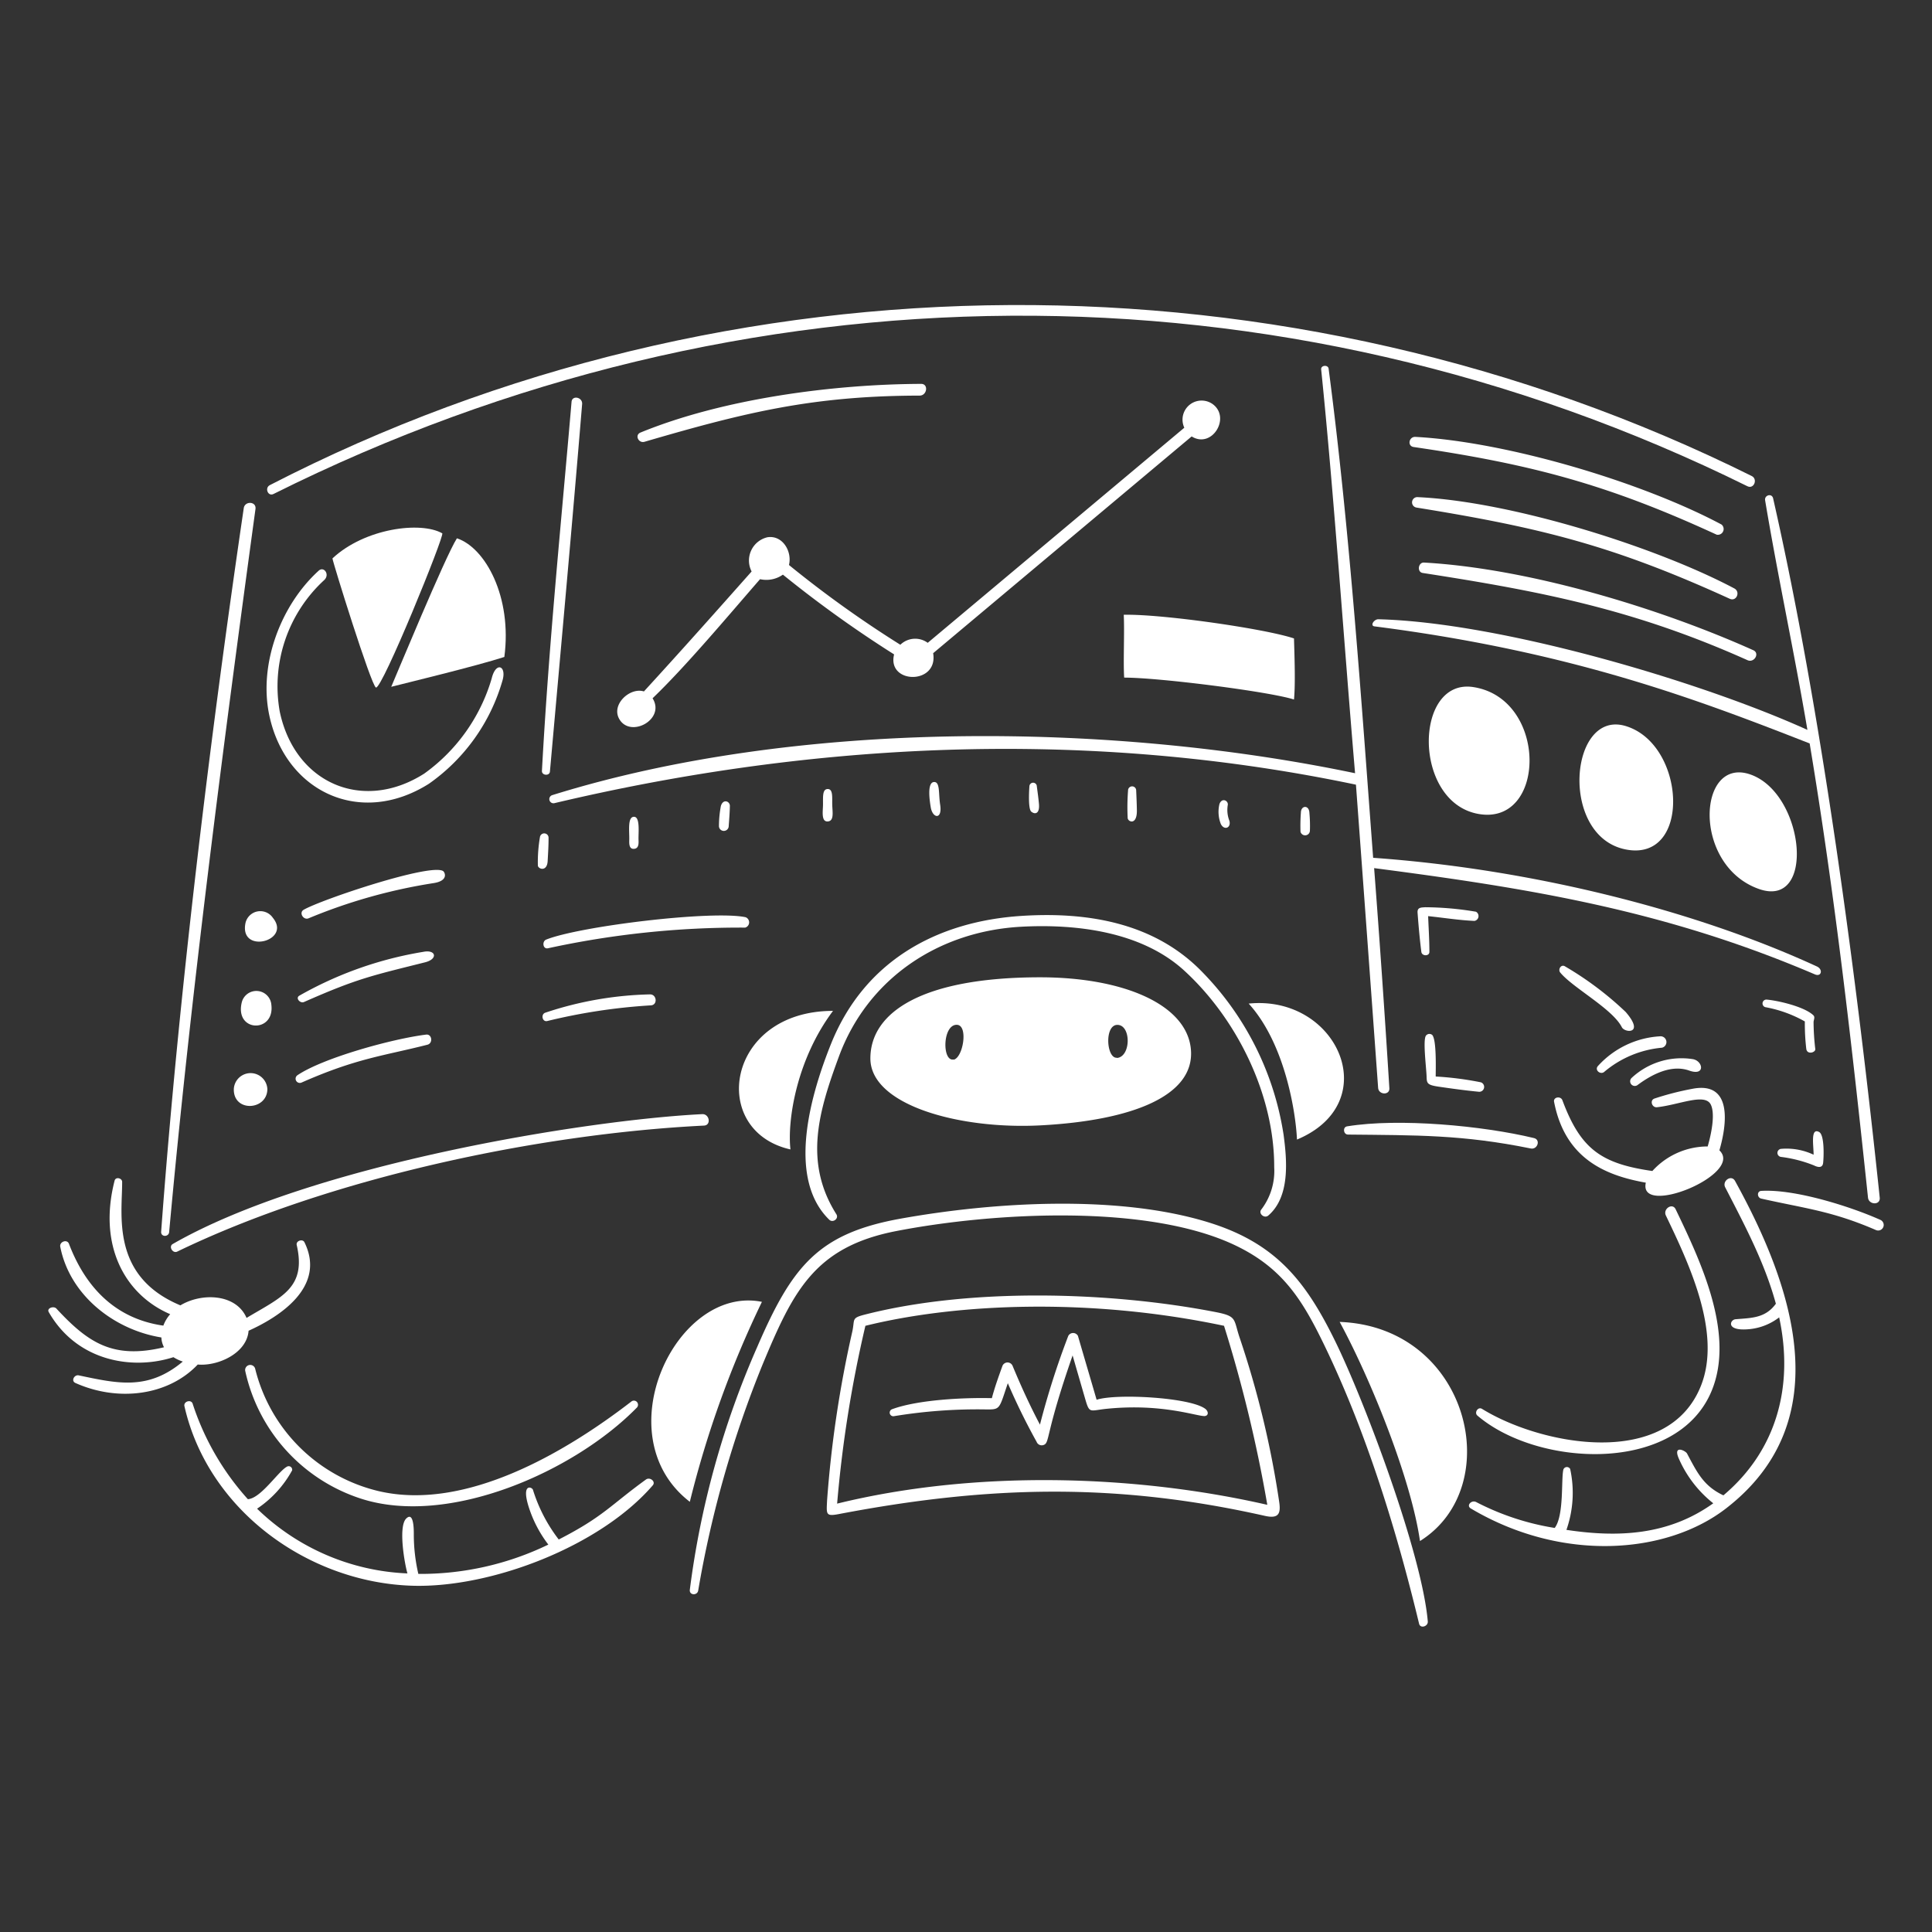
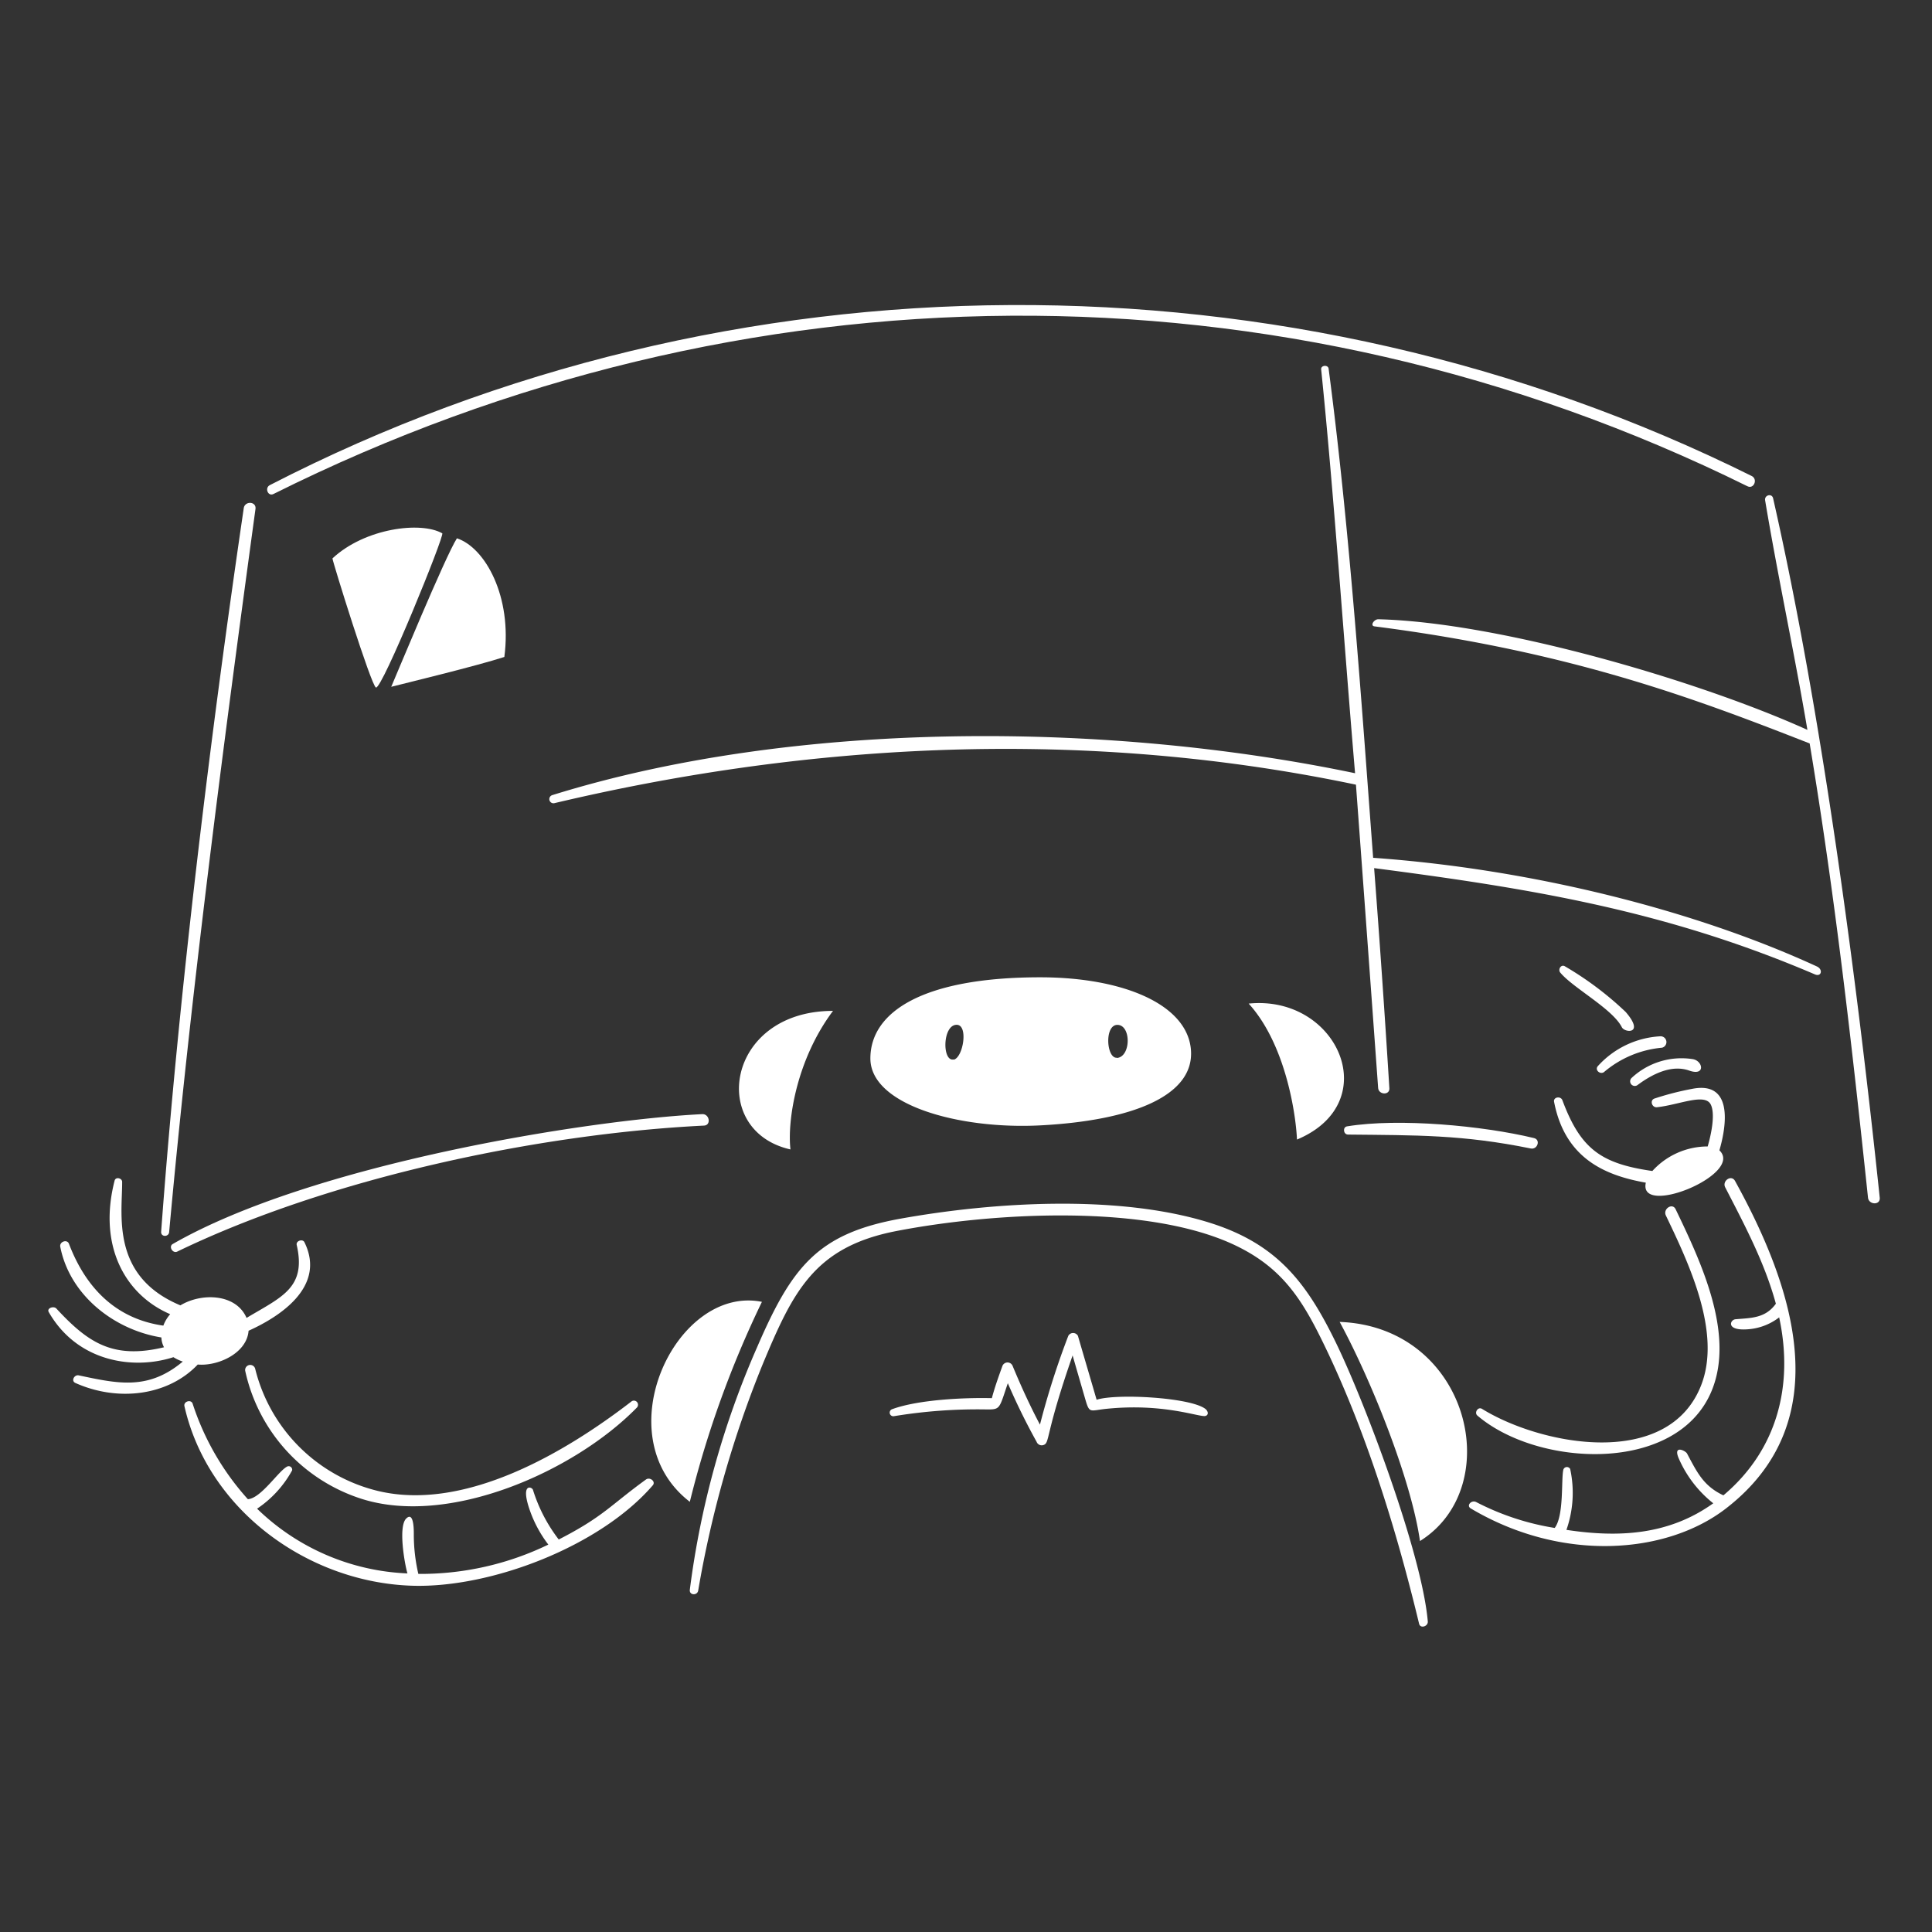
<svg xmlns="http://www.w3.org/2000/svg" width="400" height="400" fill="none">
  <rect width="100%" height="100%" fill="#333333" stroke="none" />
  <g clip-path="url(#a)" fill="#fff">
    <path d="M250.179 253.07c-18.898-5.824-44.662-4.18-63.672-.77-17.102 3.066-22.488 9.81-29.738 26.584a181.68 181.68 0 0 0-13.95 50.276c-.124 1.134 1.532 1.238 1.736.148a223.337 223.337 0 0 1 13.35-46.852c6.286-15.084 10.718-24.296 27.672-27.582 20.032-3.882 52.368-5.734 70.498 3.12 9.564 4.668 13.618 11.224 18.09 20.47 9.8 20.248 15.954 42.418 19.644 57.718.258 1.066 1.892.544 1.8-.488-1.222-14.108-13.094-45.562-19.088-57.842-6.16-12.626-12.382-20.478-26.342-24.782Z" />
-     <path d="M171.684 252.527c.748.728 2.05-.224 1.476-1.134-6.852-10.848-3.6-21.456.532-32.664 5.972-16.182 20.676-25.928 37.708-26.856 11.534-.626 24.978 1.026 33.776 9.074 10.932 10 18.68 25.766 18.634 40.704a13.148 13.148 0 0 1-2.654 8.744c-.706.848.624 1.962 1.428 1.27 4.536-3.892 3.88-11.42 3.166-16.74a61.5 61.5 0 0 0-16.706-33.548c-9.904-10.33-23.818-12.63-37.53-11.75-17.704 1.138-32.614 9.44-39.468 26.516-4.024 10.034-9.354 27.618-.362 36.384ZM256.69 277.058c-1.348-3.948-.468-4.522-4.968-5.4-21.824-4.252-50.83-5.09-72.734.532-2.768.712-1.974.954-2.528 3.494a234.743 234.743 0 0 0-5.218 34.916c-.136 2.916-.33 3.4 2.44 2.87 31.042-5.926 57.368-6.56 88.2.374 2.938.662 3.318-.544 2.95-2.972a195.559 195.559 0 0 0-8.142-33.814Zm-83.372 34.252a254.52 254.52 0 0 1 5.852-36.816c18.964-4.684 46.58-5.852 74.252 0a287.098 287.098 0 0 1 8.96 37.064c-27.934-6.384-60.926-7.158-89.064-.248Z" />
    <path d="M249.532 291.677c-3.166-2.368-18.418-3.2-22.49-1.872-1.28-4.412-2.586-8.812-3.866-13.224a1.136 1.136 0 0 0-2 0 167.946 167.946 0 0 0-5.864 18.372c-2.096-3.96-3.952-8.042-5.67-12.18a1.128 1.128 0 0 0-.419-.5 1.13 1.13 0 0 0-1.25 0 1.134 1.134 0 0 0-.419.5c-.8 2.212-1.6 4.424-2.2 6.702-5.76-.146-15.276.318-20.6 2.27a.749.749 0 0 0 .304 1.464 106.525 106.525 0 0 1 19.2-1.4c2.892.03 2.6-.132 4.4-5.432a134.57 134.57 0 0 0 5.956 12.124 1.134 1.134 0 0 0 1.458.666c1.326-.494.242-2 6-18.54.84 2.926 1.694 5.85 2.54 8.778.984 3.4.884 2.636 4.536 2.268 11.432-1.152 18.6 1.564 20.268 1.508.876-.088.784-1.006.116-1.504ZM52.826 283.364a1.056 1.056 0 0 0-2.064.42 35.801 35.801 0 0 0 24 26.504c18.146 5.854 44.052-5.568 57.048-18.814a.853.853 0 0 0-.518-1.487.851.851 0 0 0-.616.215c-13.61 10.492-34.226 22.672-52.17 18.544a34.545 34.545 0 0 1-25.68-25.382Z" />
    <path d="M133.737 306.32c-7.454 5.4-8.766 7.654-18.056 12.418a32.814 32.814 0 0 1-5.342-10.298c-.232-.622-2.466-1.4-.838 3.674a25.473 25.473 0 0 0 4.026 7.678 60.694 60.694 0 0 1-26.914 6.068 36.223 36.223 0 0 1-.94-8.154c0-.522.09-4.98-1.588-3.29-1.678 1.69-.284 9.506.272 11.342a47.44 47.44 0 0 1-31.132-13.4 22.61 22.61 0 0 0 7.258-7.938.731.731 0 0 0-.56-.844.733.733 0 0 0-.37.016c-1.746.714-5.456 6.624-8.234 6.8a54.773 54.773 0 0 1-11.432-19.768c-.32-.966-1.924-.476-1.702.51 4.872 21.532 25.644 36.562 47.284 37.178 16.24.462 38.718-8.132 49.63-20.732.794-.808-.532-1.86-1.362-1.26ZM354.384 287.947c4.888-11.842-2.35-26.934-7.462-37.586-.67-1.4-2.678-.068-2.018 1.304 4.8 10 11.564 24.264 7.292 35.16-6.83 17.42-33.016 12.476-45.366 4.864-.828-.51-1.664.8-.942 1.4 12.512 10.692 41.36 12.152 48.496-5.142Z" />
    <path d="M359.215 244.496c-.758-1.372-2.716 0-2.03 1.328 4.03 7.818 8.166 15.572 10.49 24.1-2.188 3-5 2.928-8.346 3.21-1.214.102-2.11 2.568 2.96 2.042a11.975 11.975 0 0 0 6.068-2.428c3.028 14.042-.374 27.424-11.546 36.848-4.14-1.95-5.44-4.752-7.53-8.664-.322-.6-2.97-1.862-1.702 1.044a24.159 24.159 0 0 0 7.134 9.266c-9.232 6.612-19.622 7.134-30.4 5.5a23.188 23.188 0 0 0 .772-12.612.774.774 0 0 0-1.143-.237.776.776 0 0 0-.257.351c-.5 1.95.17 9.516-1.8 12.1a53.575 53.575 0 0 1-16.242-5.352c-.986-.524-2.13.724-1.134 1.316 18.878 11.216 40.53 9.516 52.84 0 23.552-18.204 13.756-46.278 1.866-67.812ZM215.363 202.34c-24.294 0-35.16 7.168-35.16 16.8 0 9.632 18.338 14.728 35.16 13.858 19.154-1 31.926-6.158 31.21-15.6-.716-9.442-14.04-15.058-31.21-15.058Zm-17.92 17.012c-2.416.51-2.326-7.2.634-7.178 2.462.012 1.328 6.816-.634 7.224v-.046Zm33.8-.362c-2.188.2-2.642-6.918.17-6.8 2.812.118 2.746 6.612-.17 6.852v-.052ZM51.466 275.516c6.17-2.78 16.18-9 11.556-18.34-.36-.728-1.8-.294-1.588.6 2.026 8.87-3.096 10.718-10.388 15.084-2.144-5-9.254-5.274-13.7-2.6-14.45-6.022-12.034-18.758-12.056-25.564 0-.77-1.34-1.134-1.566-.248-3.486 13.6 2.268 23.68 11.512 27.638a7.704 7.704 0 0 0-1.418 2.37c-9.844-1.4-16.082-7.85-19.542-16.944-.388-1.02-2-.43-1.8.614 1.962 10.024 11.136 17.2 20.936 18.78.025.709.211 1.403.544 2.03-10.57 2.53-15.708-.918-22.286-8.018-.546-.588-2.052-.092-1.576.738 5.852 10.2 17.318 12.066 25.812 9.334a8.478 8.478 0 0 0 1.94.906c-7.2 6.034-13.488 4.554-21.548 2.858-.908-.19-1.65 1.144-.682 1.578 8.968 4 19.282 2.562 25.326-3.822 4.104.378 10.16-2.288 10.524-6.994ZM340.751 244.859c-1.632 7.258 20.414-1.758 15.232-6.692 1.498-5.114 2.89-14.438-5.67-12.726a59.603 59.603 0 0 0-7.77 2c-1.038.358-.532 1.914.51 1.8 4.6-.494 9.94-3 11.15-.544 1 2.04 0 6.476-.648 8.664a15.473 15.473 0 0 0-11.454 5.082c-10.6-1.52-14.848-4.536-18.622-14.642-.352-.942-1.918-.68-1.724.318 2.278 11.784 10.614 15.254 18.996 16.74ZM335.783 212.673c.618 1.212 4.8 1.482.8-3.152a67.653 67.653 0 0 0-12.668-9.504c-.8-.35-1.37.748-.884 1.338 2.596 3.16 10.804 7.49 12.752 11.318ZM339.095 224.601c3.074-2.268 7.012-4.236 10.638-2.95 3.4 1.21 2.882-2.012.738-2.37a15.15 15.15 0 0 0-12.634 3.868.964.964 0 0 0-.097 1.355.964.964 0 0 0 1.355.097ZM330.799 220.748c-.658.816.51 1.78 1.292 1.214a21.516 21.516 0 0 1 12.022-5.048 1.197 1.197 0 0 0 .885-1.363 1.202 1.202 0 0 0-1.285-.995 18.799 18.799 0 0 0-12.914 6.192ZM258.525 207.783c7.634 8.382 9.778 22.888 10 28.15 18.298-7.656 8.408-30.01-10-28.15ZM163.655 237.976c-.682-5.978 1.258-18.612 8.812-28.684-22.174 0-25.824 24.862-8.812 28.684ZM142.821 310.934a211.368 211.368 0 0 1 14.926-41.4c-17.76-3.58-32.664 27.734-14.926 41.4ZM277.363 273.689c6.6 12.18 14.836 32.766 16.628 45.366 18.044-11.274 10.196-44.368-16.628-45.366ZM285.385 128.212c-.908-.022-1.8 1.348-.8 1.474 41.366 5.286 67.538 15.426 90.086 24.238 5.262 31.62 8.724 62.284 12.078 94.032.16 1.52 2.6 1.622 2.428 0-4.71-44.9-11.926-100.088-22.072-144.774-.256-1.132-1.836-.67-1.656.4 2.652 15.874 6.068 31.632 8.756 47.532-22.076-10.018-63.552-22.272-88.82-22.902Z" />
    <path d="M285.327 225.227c.104 1.474 2.418 1.576 2.326.078-.943-15.2-1.994-30.39-3.154-45.57 32.676 4.254 60.4 8.8 91.254 22 1.35.578 1.746-1.03.4-1.646-25.336-11.67-59.092-20.16-91.858-22.49-2.358-31.37-4.826-67.934-9.22-101.268-.114-.862-1.632-.726-1.542.148 2.6 25.334 4.774 57.24 7.02 83.61-51.036-10.672-115.764-11.184-166.22 4.536a.861.861 0 0 0 .52 1.644c48.984-11.6 106.384-16.308 165.882-3.81 1.549 20.931 3.08 41.854 4.592 62.768ZM145.384 230.672c-24.132 1.2-80.934 10.418-109.626 26.89-.894.514 0 2.02.94 1.566 31.508-15.242 74.744-24.386 109.06-26.086 1.532-.076 1.146-2.442-.374-2.37ZM50.468 105.2c-6.8 46.26-13.434 100.042-17.104 149.81-.084 1.134 1.56 1.134 1.656.08 4.4-48.416 11.092-100.016 17.874-149.708.218-1.598-2.202-1.702-2.426-.182Z" />
    <path d="M56.626 102.274c96.968-48.42 208.306-49.458 305.164-1.6 1.328.656 2.2-1.466.886-2.12-96-47.684-211.328-47.332-306.8 1.882-1.132.564-.408 2.416.75 1.838ZM317.6 235.627c-10.584-2.56-27.982-4.184-38.698-2.428-.964.158-.782 1.692.182 1.702 14.142.15 23.692 0 37.846 2.88 1.388.284 2.094-1.808.67-2.154Z" />
-     <path d="M120.523 83.653c.116-1.419-2.066-1.885-2.19-.455-2.104 24.586-4.694 49.902-6.134 76.442 0 .942 1.574 1.042 1.656.114 2.266-25.47 4.648-51.578 6.668-76.101ZM389.305 252.56c-6.324-2.826-17.774-6.414-24.646-6-.952.056-.884 1.412 0 1.6 9.156 2.06 14.632 2.564 23.738 6.51a1.145 1.145 0 0 0 1.509-.601 1.137 1.137 0 0 0 .012-.879 1.137 1.137 0 0 0-.613-.63ZM131.251 169.109c-1.304.018-.958 2.734-.964 4.536 0 .784-.184 2.252 1.066 2.088 1.054-.14.84-1.452.84-2.156.006-1.542.296-4.486-.942-4.468ZM150.862 171.162c.102-1.428.222-2.868.25-4.298.018-.964-1.384-1.554-1.86 0a22.53 22.53 0 0 0-.4 4.162 1.007 1.007 0 0 0 .941 1.002 1.012 1.012 0 0 0 1.069-.866ZM269.337 168.236a35.532 35.532 0 0 0-.08 3.97.99.99 0 0 0 1.678.43.991.991 0 0 0 .266-.636 28.862 28.862 0 0 0-.102-3.696c-.062-1.69-1.74-1.588-1.762-.068ZM233.552 163.688a44.366 44.366 0 0 0-.078 5.672c.05.818 1.95 1.588 1.904-1.6-.02-1.384-.086-2.768-.146-4.15a.84.84 0 0 0-.879-.801.843.843 0 0 0-.801.879ZM111.801 173.25a30.736 30.736 0 0 0-.442 5.92c0 .748 1.91 1.44 2.03-.918.084-1.622.2-3.256.182-4.89a.897.897 0 0 0-1.77-.112ZM214.637 162.6a.776.776 0 0 0-.84-.541.773.773 0 0 0-.67.741s-.362 4.615.386 5.239c.748.624 1.778.5 1.588-1.622-.114-1.288-.3-2.547-.464-3.817ZM254.2 166.66c.146-.882-1.2-1.6-1.724-.2a6.904 6.904 0 0 0 .284 4.14c.668 1.36 2.154.85 1.78-.646a6.113 6.113 0 0 1-.34-3.294ZM193.426 161.908c-1.588 0-.906 4.128-.726 5.228.388 2.348 2.438 2.62 1.952-.51-.364-2.336 0-4.718-1.226-4.718ZM171.357 163.36c-1.134.022-.942 1.7-.964 3.312-.018 1.258-.4 3.47.964 3.4 1.364-.07 1-1.894.952-3.4-.048-1.506.216-3.334-.952-3.312ZM293.277 105.088c25.83 4.174 40.762 7.888 64.852 18.882 1.384.634 2.268-1.44.94-2.142-16.368-8.682-46.25-18-65.462-18.896a1.09 1.09 0 0 0-1.243.913 1.091 1.091 0 0 0 .913 1.243ZM356.427 108.6c-16.58-8.836-44.478-17.13-63.388-18.148-1.326-.07-1.734 1.896-.35 2.098 24.662 3.6 40.386 7.86 62.728 18.148a1.198 1.198 0 0 0 1.415-1.43 1.192 1.192 0 0 0-.405-.668ZM294.83 116.474c-1.212-.068-1.508 1.964-.272 2.154 24.698 3.82 43.858 7.572 67.244 18.056 1.386.622 2.6-1.432 1.2-2.064-19.464-8.74-46.532-16.938-68.172-18.146ZM232.748 140.292c7.4 0 30.2 2.926 35.158 4.536.318-3.222.102-9.142 0-12.646-5.92-2-27.298-5.08-35.25-4.9.194 3.402-.124 9.674.092 13.01ZM251.188 83.754a3.949 3.949 0 0 0-5.988 4.8l-53.124 44.536a4.404 4.404 0 0 0-5.67.4 229.545 229.545 0 0 1-23.058-16.512c.692-2.824-1.348-6.25-4.478-5.74a4.94 4.94 0 0 0-3.352 2.746 4.94 4.94 0 0 0 .096 4.332c-7.4 8.346-14.744 16.6-22.298 24.838-2.846-.908-6.8 2.652-5.126 5.67 2.272 4.092 9.664.136 6.918-4.254 6.886-6.6 15.664-17.09 22.252-24.656a5.956 5.956 0 0 0 4.73-.94 242.965 242.965 0 0 0 23.024 16.512c-1.532 6.17 9.186 6.362 8.086-.25l53.52-44.878c4.152 2.594 8.094-3.758 4.468-6.604ZM133.441 91.466c20.91-6.11 34.864-9.521 56.956-9.56 1.554 0 1.885-2.434.318-2.428-18.26.067-40.982 3.06-58.102 10.073-1.262.516-.414 2.28.828 1.915ZM87.657 197.066a77.06 77.06 0 0 0-25.678 9.074c-.872.502.17 1.666.964 1.316 11.2-4.946 14.164-5.476 25.076-8.224 2.714-.682 2.25-2.688-.362-2.166ZM134.758 208.148c1.462-.078 1.224-2.338-.228-2.27a73.16 73.16 0 0 0-21.662 3.8c-.918.34-.6 1.924.4 1.724a120.852 120.852 0 0 1 21.49-3.254ZM56.184 208.068a3.111 3.111 0 0 0-2.85-2.891 3.112 3.112 0 0 0-3.286 2.381c-1.468 6.174 6.826 6.36 6.136.51ZM50.83 191.078c-1.372 6.574 9.618 3.8 5.67-1.044a3.147 3.147 0 0 0-3.177-1.336 3.151 3.151 0 0 0-2.493 2.38ZM48.413 225.419c-.176 4.912 6.902 4.538 6.942.068a3.477 3.477 0 0 0-6.942-.068ZM91.728 180.338c-2.654-1.648-25.162 5.896-28.854 8.018-1.03.6-.078 2.18.988 1.78a112.147 112.147 0 0 1 25.938-7.302c3.11-.494 2.334-2.234 1.928-2.496ZM154.367 189.899c-6.964-1.462-34.296 1.854-41.272 4.628-.93.37-.702 2.05.364 1.8a187.303 187.303 0 0 1 40.83-4.276 1.135 1.135 0 0 0 .812-1.048 1.14 1.14 0 0 0-.734-1.104ZM61.56 222.629a.875.875 0 0 0 .838 1.52c11.52-5.088 17-5.532 26.086-7.848 1.224-.312.944-2.246-.25-2.098-6.994.866-21.364 4.824-26.674 8.426ZM305.582 188.764a65.123 65.123 0 0 0-10.514-.93c-.828.068-1.66 0-1.576 1.134.2 2.712.44 5.4.782 8.11.118.918 1.668.942 1.668 0 0-2.472-.17-4.934-.26-7.4 3.2.328 6.384.85 9.6.986a1.023 1.023 0 0 0 .3-1.9ZM375.423 210.187c-1.902-1.784-7.26-3.016-9.652-3.232a.802.802 0 0 0-.741 1.219.795.795 0 0 0 .457.347 26.092 26.092 0 0 1 8.188 2.96 43.834 43.834 0 0 0 .296 5.67c.164 1.264 1.87.782 1.87.092a50.016 50.016 0 0 1-.362-5.672c.064-.544.34-1.01-.056-1.384ZM368.767 239.53a27.44 27.44 0 0 1 6.8 1.758c.884.446 1.77.544 1.894-.522.124-1.066.33-5.8-.838-6.4-1.816-.952-1.134 2.778-1.134 4.706a13.162 13.162 0 0 0-6.738-1.214.836.836 0 0 0-.538.277.836.836 0 0 0 .01 1.128.847.847 0 0 0 .544.267ZM297.814 224.978c2.8.412 5.67.8 8.438 1.066a1.01 1.01 0 0 0 .352-1.962 65.64 65.64 0 0 0-9.358-1.2c0-1.508.2-7.69-.736-8.62a.907.907 0 0 0-1.26.126c-.712.84.066 6.702.114 8.584.036 1.314.158 1.668 2.45 2.006ZM306.116 168.521c14.086 2.478 14.42-23.852-1.066-26.266-12.324-1.922-12.65 23.856 1.066 26.266ZM336.534 175.858c13.756 2.78 12.554-21.832 0-25.552-11.602-3.438-13.746 22.774 0 25.552ZM364.149 184.047c11.828 4.19 9.516-19.564-1.6-23.646-11.116-4.082-12.308 18.72 1.6 23.646ZM88.8 162.27a39.33 39.33 0 0 0 15.267-21.492c.814-2.96-1.416-3.85-2.268-.306a37.044 37.044 0 0 1-13.975 19.7c-12.75 8.11-26.8 1.97-29.905-12.85a29.849 29.849 0 0 1 9.2-27.218c1.236-1.148-.058-2.928-1.135-1.952-7.87 7.144-12.517 19.426-10.2 30.078 3.389 15.654 18.77 23.034 33.017 14.04Z" />
    <path d="M94.6 111.45c-2.414 3.754-12.86 29.08-13.6 30.746 2.732-.702 17.624-4.298 23.42-6.18 1.644-12.464-3.948-22.638-9.82-24.566ZM68.83 115.612c.09.874 8 26.274 9 26.732 1.222.552 14.3-31.6 13.734-31.926-4.454-2.528-16.02-1.066-22.734 5.194Z" />
  </g>
  <defs>
    <clipPath id="a">
      <path fill="#fff" d="M0 0h400v400H0z" />
    </clipPath>
  </defs>
</svg>